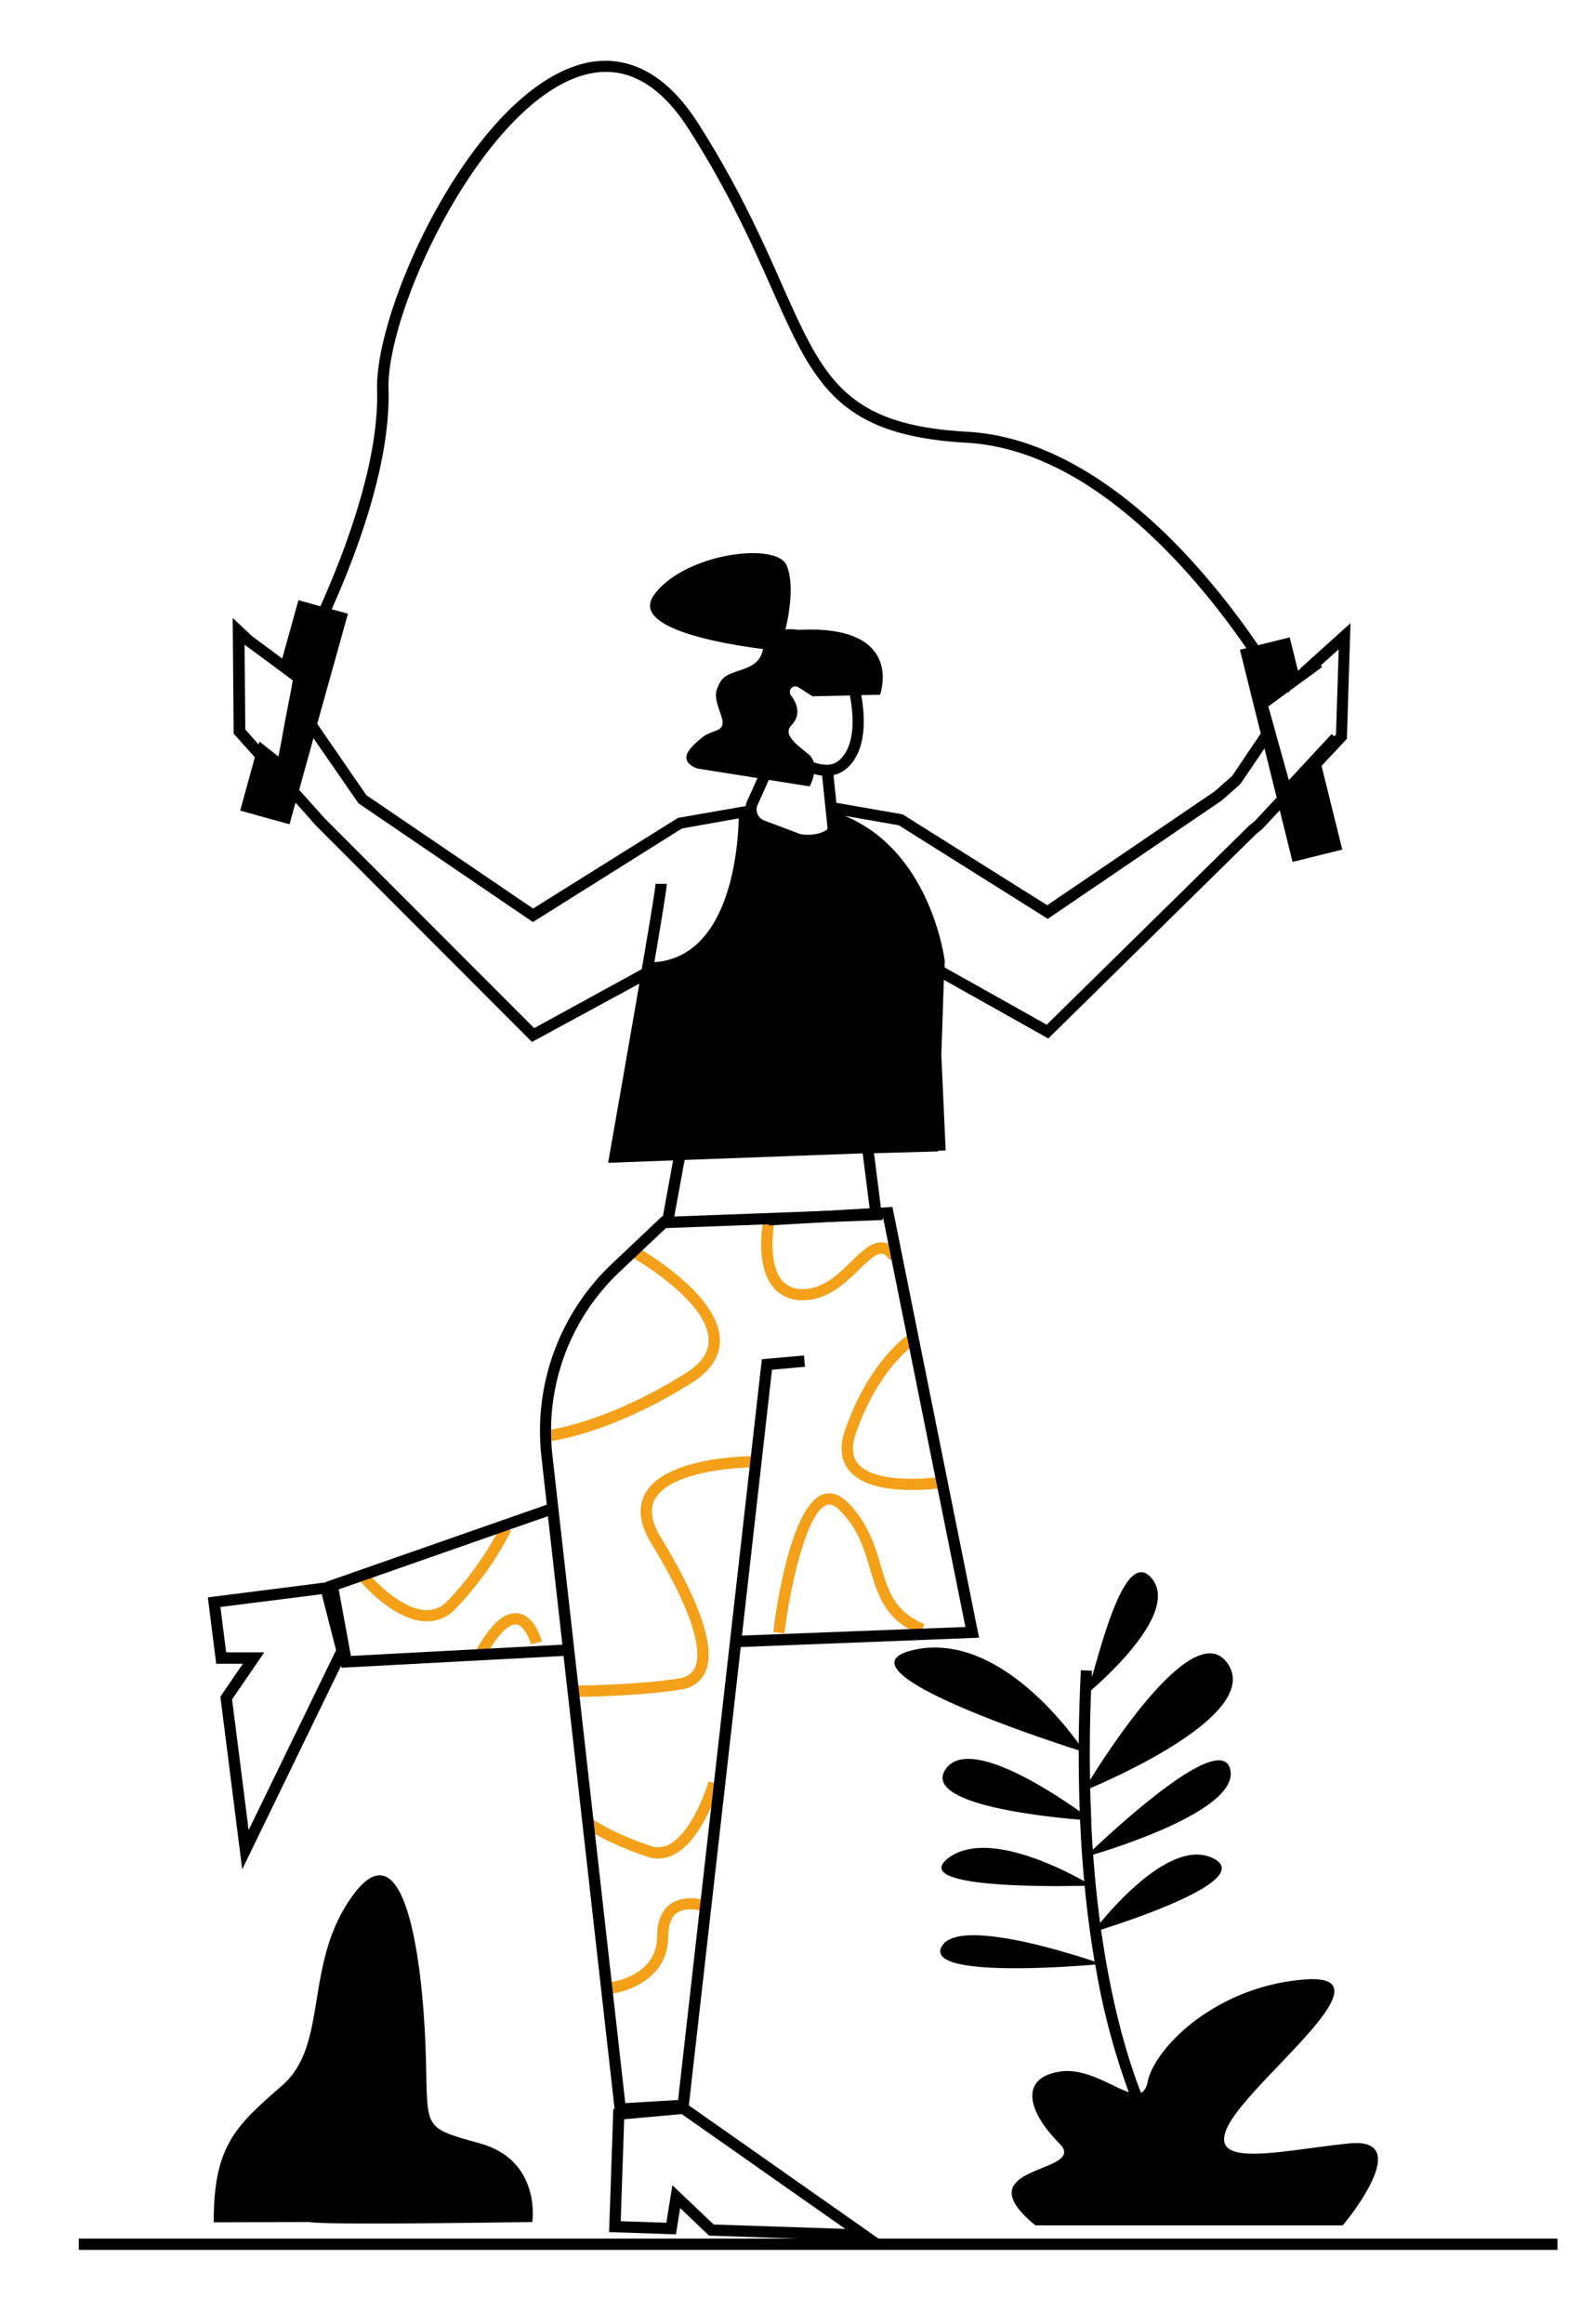
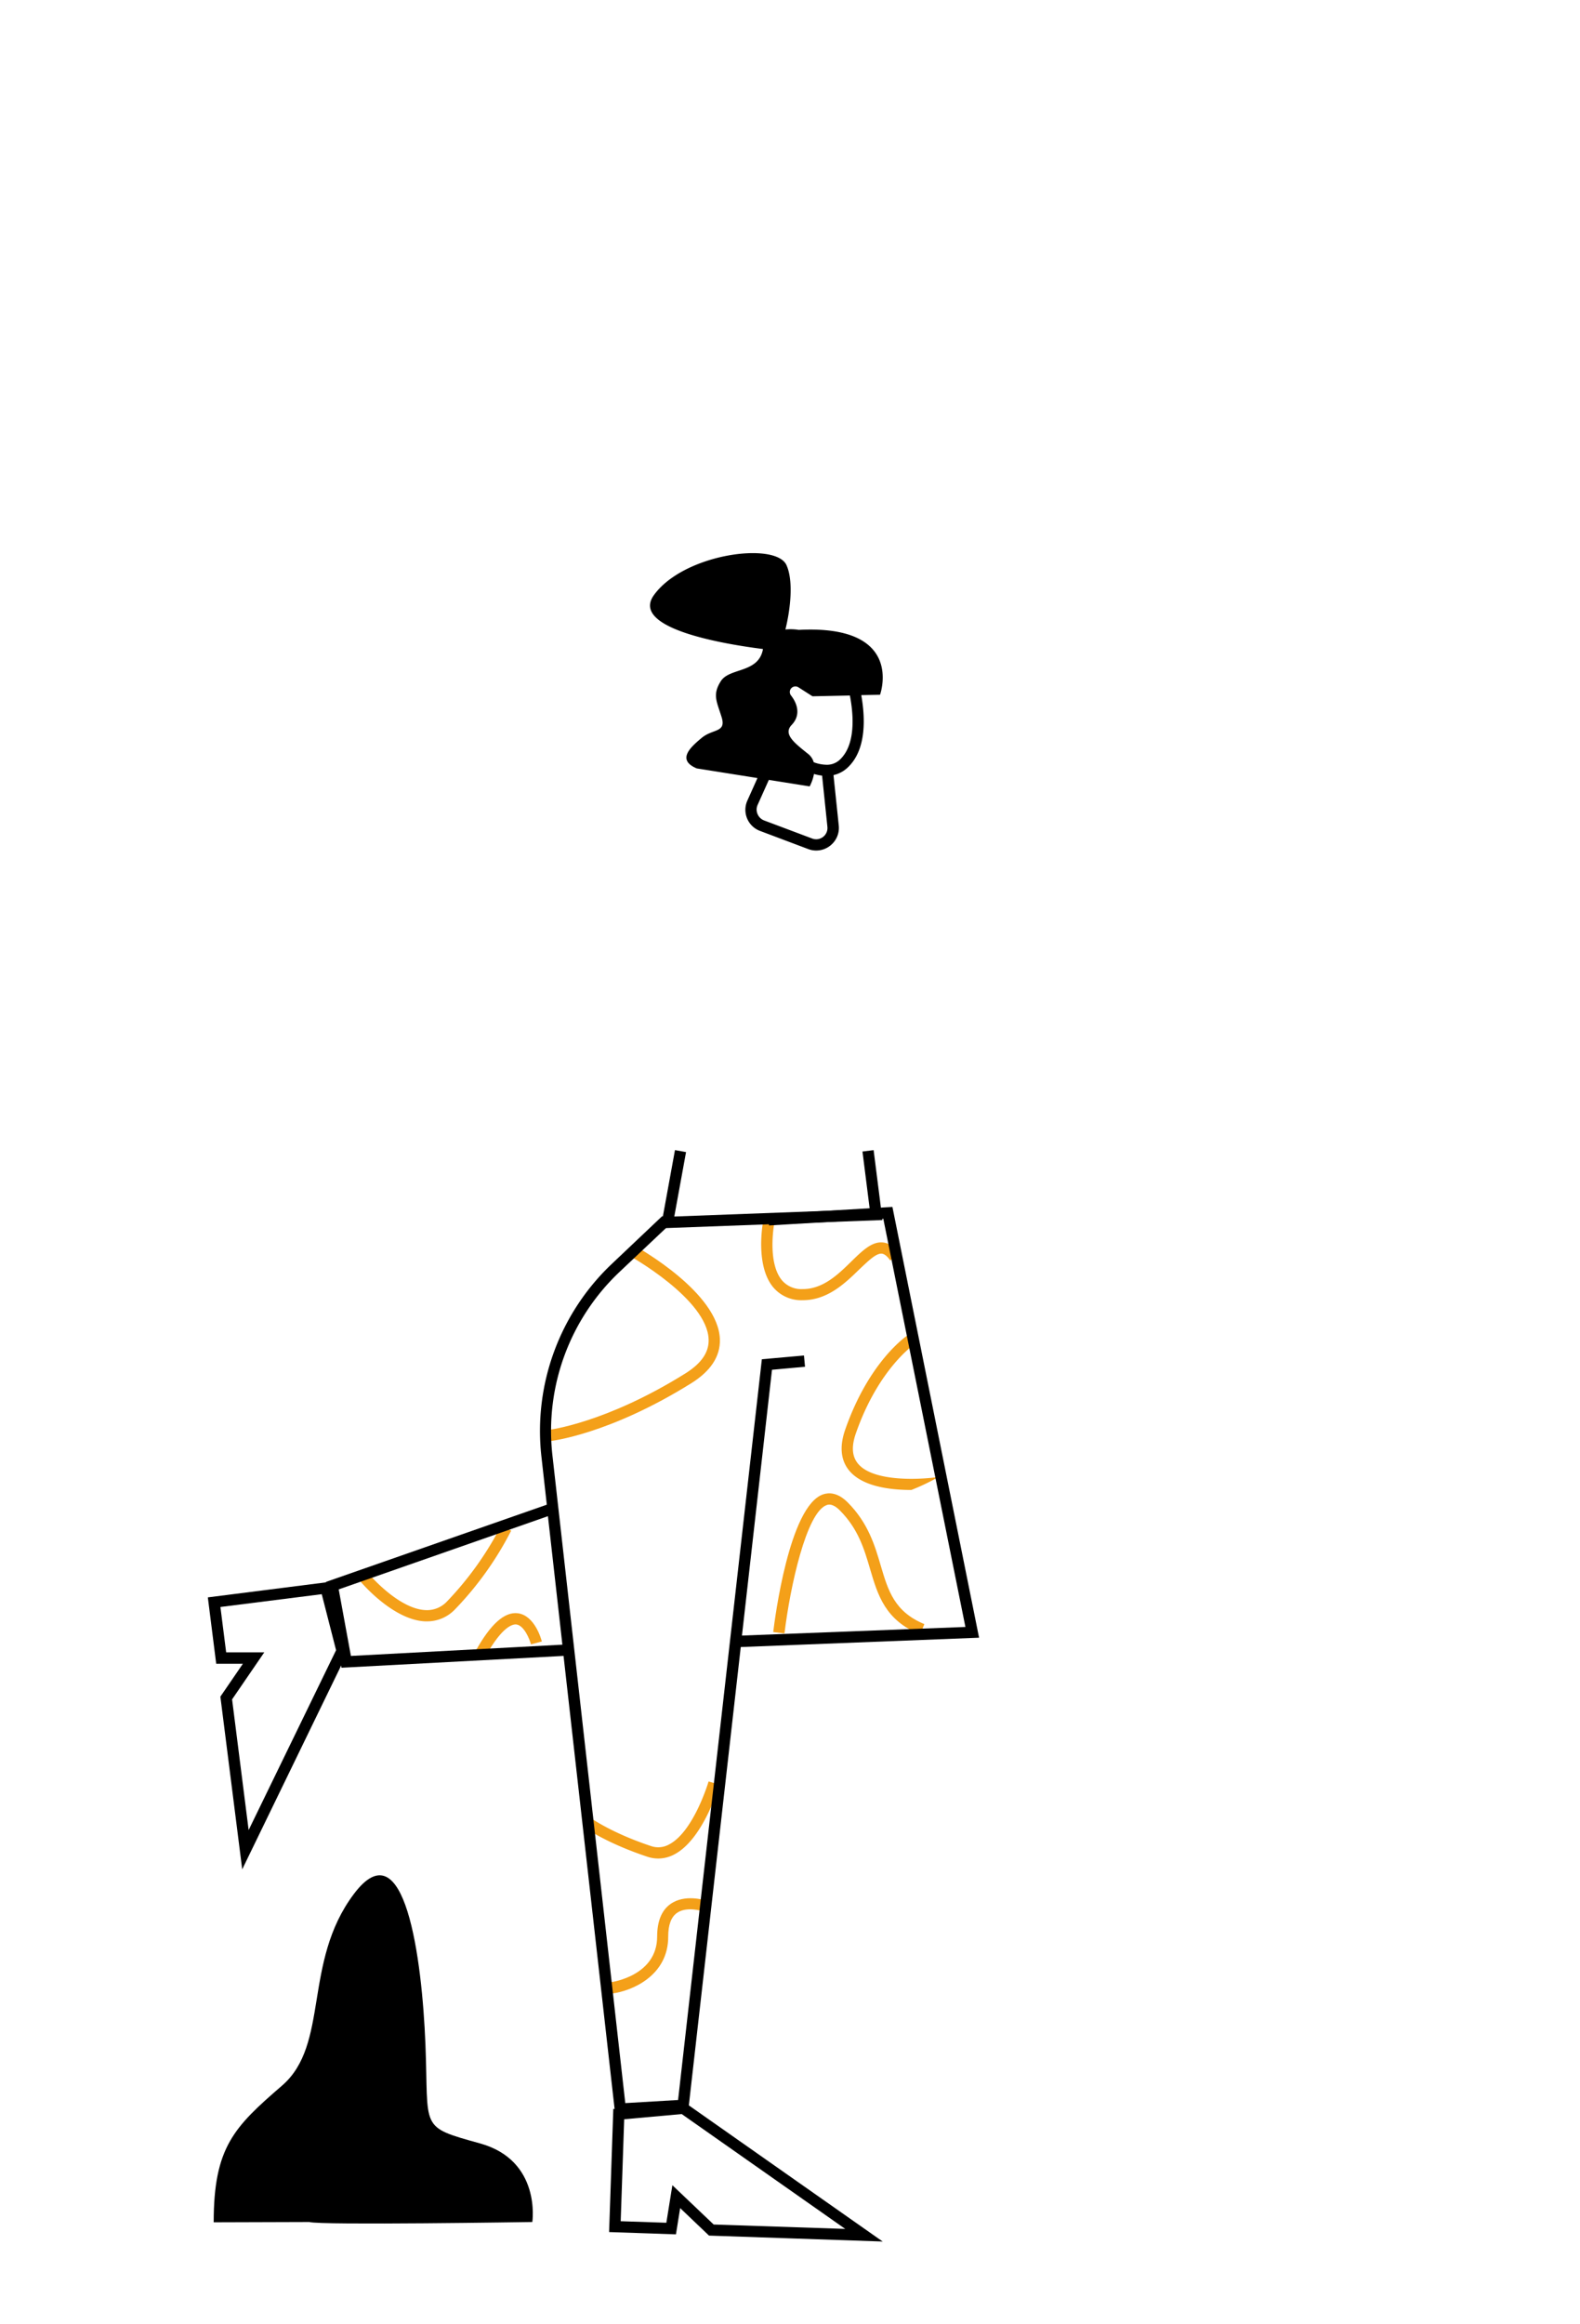
<svg xmlns="http://www.w3.org/2000/svg" id="Capa_1" data-name="Capa 1" viewBox="0 0 421 619">
  <title>Mesa de trabajo 20</title>
  <path d="M113.78,431.88h-.49c-8.48-.36-16.83-10.14-17.18-10.56l2.29-1.93c.08.09,7.86,9.19,15,9.49a7.29,7.29,0,0,0,5.7-2.3,85.85,85.85,0,0,0,14.41-20.18l2.7,1.31a87.2,87.2,0,0,1-15,21A10.26,10.26,0,0,1,113.78,431.88Z" fill="#f4a019" />
  <path d="M129.38,441.18l-2.62-1.46c4-7.17,7.68-10.43,11.21-10,4.47.57,6.23,6.81,6.41,7.52l-2.9.76h0c-.34-1.3-1.79-5-3.89-5.3C136.61,432.6,133.85,433.18,129.38,441.18Z" fill="#f4a019" />
  <path d="M245.18,435.38c-9.34-3.84-11.28-10.46-13.35-17.47-1.54-5.25-3.14-10.68-8.07-15.61-1.93-1.93-3.09-1.53-3.47-1.4-5.44,1.88-9.8,22-11.26,34.19l-3-.36c.41-3.43,4.27-33.56,13.26-36.67,1.51-.52,3.88-.58,6.57,2.12,5.47,5.47,7.26,11.53,8.83,16.88,1.94,6.58,3.61,12.25,11.61,15.55Z" fill="#f4a019" />
-   <path d="M242.83,396.88c-5.7,0-13-.91-16.53-5.13-2.3-2.77-2.66-6.48-1.07-11,6.47-18.48,16.56-25.07,17-25.34l1.61,2.53c-.09.06-9.68,6.39-15.77,23.8-1.24,3.53-1.06,6.18.54,8.12,4.11,5,16.9,4.24,21.48,3.55l.45,3A55.14,55.14,0,0,1,242.83,396.88Z" fill="#f4a019" />
+   <path d="M242.83,396.88c-5.7,0-13-.91-16.53-5.13-2.3-2.77-2.66-6.48-1.07-11,6.47-18.48,16.56-25.07,17-25.34l1.61,2.53c-.09.06-9.68,6.39-15.77,23.8-1.24,3.53-1.06,6.18.54,8.12,4.11,5,16.9,4.24,21.48,3.55A55.14,55.14,0,0,1,242.83,396.88Z" fill="#f4a019" />
  <path d="M213.91,346.33a9.76,9.76,0,0,1-7.9-3.46c-4.82-5.83-2.77-17-2.68-17.43l2.95.56c0,.1-1.88,10.22,2.05,15a6.79,6.79,0,0,0,5.58,2.37c5.42,0,9.46-3.94,13-7.42,2.92-2.84,5.43-5.29,8.33-5,1.64.15,3.09,1.16,4.43,3.08l-2.45,1.72c-.8-1.14-1.56-1.75-2.26-1.81-1.52-.16-3.67,2-6,4.19C225.25,341.74,220.55,346.33,213.91,346.33Z" fill="#f4a019" />
  <path d="M146.39,383.89l-.32-3c.15,0,15.32-1.79,36.56-15.06,4.26-2.67,6.28-5.61,6.19-9-.3-10.75-21-22.3-21.26-22.42l1.45-2.62c.92.5,22.47,12.51,22.81,25,.12,4.49-2.43,8.41-7.6,11.64C162.34,382.07,147,383.82,146.39,383.89Z" fill="#f4a019" />
-   <path d="M153.06,452l0-3c.17,0,17.2-.15,27.87-1.93a5.19,5.19,0,0,0,4.26-2.89c1.36-3,1.65-11.2-11.66-33.07-3.13-5.15-3.66-9.64-1.57-13.36,5.47-9.74,27.4-9.85,28.33-9.85v3c-5.86,0-21.89,1.51-25.72,8.33-1.52,2.7-1,6.17,1.52,10.32,10.7,17.58,14.68,29.65,11.83,35.88a8.11,8.11,0,0,1-6.5,4.6C170.48,451.86,153.76,452,153.06,452Z" fill="#f4a019" />
  <path d="M175.4,495.05a9.35,9.35,0,0,1-2.92-.48c-11-3.67-16.52-7.66-16.75-7.82l1.77-2.43c.05,0,5.41,3.89,15.93,7.4a5.92,5.92,0,0,0,4.87-.43c6.54-3.42,10.47-16.63,10.51-16.77l2.88.85c-.18.59-4.33,14.56-12,18.58A9.14,9.14,0,0,1,175.4,495.05Z" fill="#f4a019" />
  <path d="M163.15,531l-.4-3,.2,1.49-.2-1.49c.5-.06,12.35-1.8,12.35-12.16,0-4.05,1.19-7,3.54-8.66,3.82-2.75,9.13-1,9.35-1l-1,2.85s-4.1-1.31-6.65.54c-1.52,1.1-2.29,3.19-2.29,6.22C178.1,526.29,168.32,530.34,163.15,531Z" fill="#f4a019" />
  <polygon points="176.05 327.18 179.85 306.35 182.8 306.88 179.67 324.04 231.75 322.1 229.81 306.73 232.78 306.36 235.14 324.98 176.05 327.18" />
  <path d="M234.08,596.29,183.54,560.8l-.6-.42-.45-.32-18.72,1.69-.35,0-1.12,32.8,17.81.61,1.12-7,7.69,7.33,23.15.79,23.14.79Zm-43.92-3.75-11-10.47-1.61,10-12.16-.41.93-27.16,15.33-1.38,43.57,30.59Z" />
  <path d="M87.93,421.35l-1.08.14-31.47,4,2.23,17.68h7.11l-6,8.76,5.82,46,26.37-54.3h0l1.77-3.65ZM66.25,487.47l-4.41-34.81,8.58-12.53-10.16,0-1.53-12.08,27-3.41,3.82,14.92Z" />
  <path d="M260.88,436.23,237.79,321.49l-33.06,1.93.18,3,30.45-1.79,21.88,108.74-59.54,2.29,8-70.8,8.8-.8-.28-3-11.22,1L180.68,559.37l-14.07.83L147.18,387.52A58.27,58.27,0,0,1,165,338.87l13.54-12.78-2.06-2.18L163,336.68a61.28,61.28,0,0,0-18.75,51.18l1.45,12.94L86.83,421.38,91,444.23l59.16-3.15L163.79,562l.16,1.41,19.43-1.14,14-123.55ZM93.5,441.09l-3.25-17.73L146,403.86l3.85,34.23Z" />
  <path d="M212.83,167.78a13.39,13.39,0,0,0-3.55-.1c1.32-5.36,2.2-12.92.28-17.15-2.86-6.31-27.37-3.08-35.33,8-6.42,8.93,19,13.08,29.07,14.35-1.14,6.5-8.9,4.91-11.22,8.54s-1.09,5.43.2,9.61-2.34,3.05-5.3,5.51-6.78,5.85-1.33,8.14l16.18,2.57-2.67,5.95a6,6,0,0,0,3.38,8.14l12.8,4.82a6,6,0,0,0,5.83-.87,6,6,0,0,0,2.32-5.42l-1.4-13.41h0a8,8,0,0,0,3.89-2.12c5-4.8,4.53-13.39,3.51-19.18l5-.1S241.33,166.3,212.83,167.78Zm6.5,55.13a3,3,0,0,1-2.94.44l-12.79-4.81a3.07,3.07,0,0,1-1.74-1.69,3,3,0,0,1,0-2.42l3-6.69,10.88,1.73a11.9,11.9,0,0,0,1.15-3.31h0a12.74,12.74,0,0,0,2.16.44h0l1.41,13.58A3,3,0,0,1,219.33,222.91Zm7.12-37.68c1,5.17,1.57,13-2.54,17a5,5,0,0,1-3.86,1.47,10,10,0,0,1-3.23-.67h0a4.42,4.42,0,0,0-1.5-2.22c-3.67-2.93-6.72-5.27-4.37-7.72s1.69-5.44-.16-7.81l-.05-.07a1.49,1.49,0,0,1,2-2.14l3.75,2.4,10-.21Z" />
-   <rect x="21" y="596.29" width="394" height="3" />
  <path d="M82.42,591.87c2.73.91,59.42,0,59.42,0s2.46-16.38-13.92-20.93-13.65-3.64-14.56-26.39-5.46-58.23-19.11-40-6.37,40-19.11,51-18.2,16.38-18.2,36.4Z" />
-   <path d="M359.49,570.94c-18.19,1.82-39.12,7.28-31.84-5.46s43.67-40,20-38.21-40,18.19-41.86,27.29c-.32,1.62-.94,2.5-1.78,2.9-3.48-9-7.79-23.23-10.63-43.46,9-2.83,40.88-13.54,29.88-19-10.26-5.13-24.84,10.81-30.13,17.21-.75-5.61-1.38-11.67-1.85-18.19,8.38-2.53,38.89-12.46,36.53-22.67s-29,14.19-36.63,21.36c-.17-2.5-.32-5.09-.44-7.73H291l-.22-.17c-.13-2.75-.22-5.57-.29-8.48,8.79-3.75,45.47-20.36,36.64-33.2-8.48-12.34-30.25,20.65-36.68,31-.13-7.47-.06-15.42.28-23.88,5.4-4.7,23.19-21.24,16.2-29.77-6.73-8.23-12.84,15.5-16,26.3,0-.58,0-1.16.08-1.75l-3-.15q-.51,10.26-.58,19.58c-5.34-7.38-23.33-29.53-43.87-25-22.33,5,33.5,23.45,43.87,26.78q0,8.5.27,16.26c-8.37-5.93-29.94-19.94-35.77-11.19-6.1,9.14,25.43,12.54,35.86,13.4.25,5.78.63,11.24,1.1,16.38-6.34-3.56-26.35-13.72-36.23-6.13-10.45,8,27.38,7.56,36.34,7.34.71,7.38,1.63,14.09,2.66,20.18-7.75-2.59-36.88-11.74-40.82-3.86-4,8,32.43,5.4,41,4.67a186.48,186.48,0,0,0,8.93,34c-4.6-1.52-11.55-6.62-18.5-5.47-10.92,1.82-8.19,10.92,0,19.11s-26.39,5.46-6.37,21.84h81.89S377.69,569.12,359.49,570.94Z" />
-   <path d="M359.85,166l-13.33,12v.14l-.67.49-2.2-8.85-8.41,2.08A206.06,206.06,0,0,0,319.9,152c-20.21-23.08-41.73-35.89-62.23-37-32.7-1.81-38.29-14.4-49.44-39.49-5.11-11.51-11.48-25.85-22.18-42.62-11.2-17.55-23.58-18.15-32-15.56-28.72,8.85-54.2,64.81-53.57,86.48.56,18.88-8.33,42.53-15.11,57.68l-5.85-1.62L75.2,175.41l-8-5.93L62,164.62l.26,30.81,1.15,1.28.3.34,4.19,4.67L64,215.92l13.15,3.64,1.6-5.77L84.27,220l57.48,57.54L170.36,262c-2.47,14.36-5.56,31.94-8,45.9l-.33,1.83,17.36-.64,3.07-.12,47.44-1.75.9,0,2.12-.05,17.06-.46v-.2l2-.07L250.82,281,251.5,261l27.83,15.61,55.35-54.42,1.54-1.25,4.78-5.09,3.41,13.74,13.25-3.29L352.13,204l6.75-7.19ZM77.71,183l-.8,4.12L76,191.8,75,197.33l-.81,4.19-5.06-4-.22.8-3-3.41-.55-.61-.19-22.61v0l.21.2,9.06,6.68.86.64L78,181.23Zm15-19.52-4.33-1.2c6.88-15.37,15.71-39.1,15.14-58.59-.62-21.08,24.85-75.33,51.45-83.52,10.8-3.32,20.42,1.49,28.59,14.31,10.58,16.58,16.9,30.8,22,42.22C216.76,102,223,116,257.5,117.93c33.13,1.84,60.7,34.62,74.6,54.72l-1.71.42,5.54,22.32-7.62,11.3-4.65,4.1-44.61,30.33-38.3-24.05-.25-.15-17.64-3.08-.51-.09-.51,3,.87.15a5.89,5.89,0,0,1-2.21,4h0c-1.38,1-3.61,1.76-7.21,1.32h0c-3.35-.41-7.9-1.83-14.06-4.9l-.46-2.62h0l-18.12,3.16L142.05,242,97.6,211.8l-13.07-19Zm49.62,110.38-55.84-55.9-6.77-7.56,1.65-6,1.24-4.47.91-3.3,12,17.35L142,245.61l39.71-24.93L196.84,218c-.18,7.88-2.25,36.85-22.48,38.3,1.89-11.09,3.31-19.8,3.3-20.86l-3,0c0,1.07-1.54,10.33-3.66,22.72h0Zm192-55.14-1.52,1.23-53.91,53-27.22-15.27.06-1.62s-3.4-29.08-26.62-38.74l14.36,2.5,39.7,24.94,46.31-31.5,5-4.4,6.45-9.52,1,4.09.74,3,1.5,6Zm21.65-23.08-.48.51-.68-.62-3.73,4-7.67,8.29-1.39-5-2.18-7.78,0-.08,0,0-1.06-3.78-.85-3,2.82-2.07,2.44-1.79.12.2.38-.56,2.1-1.55.44-.32.46-.33,2.75-2,2.82-2.07-.33-.46,4.77-4.28Z" />
</svg>